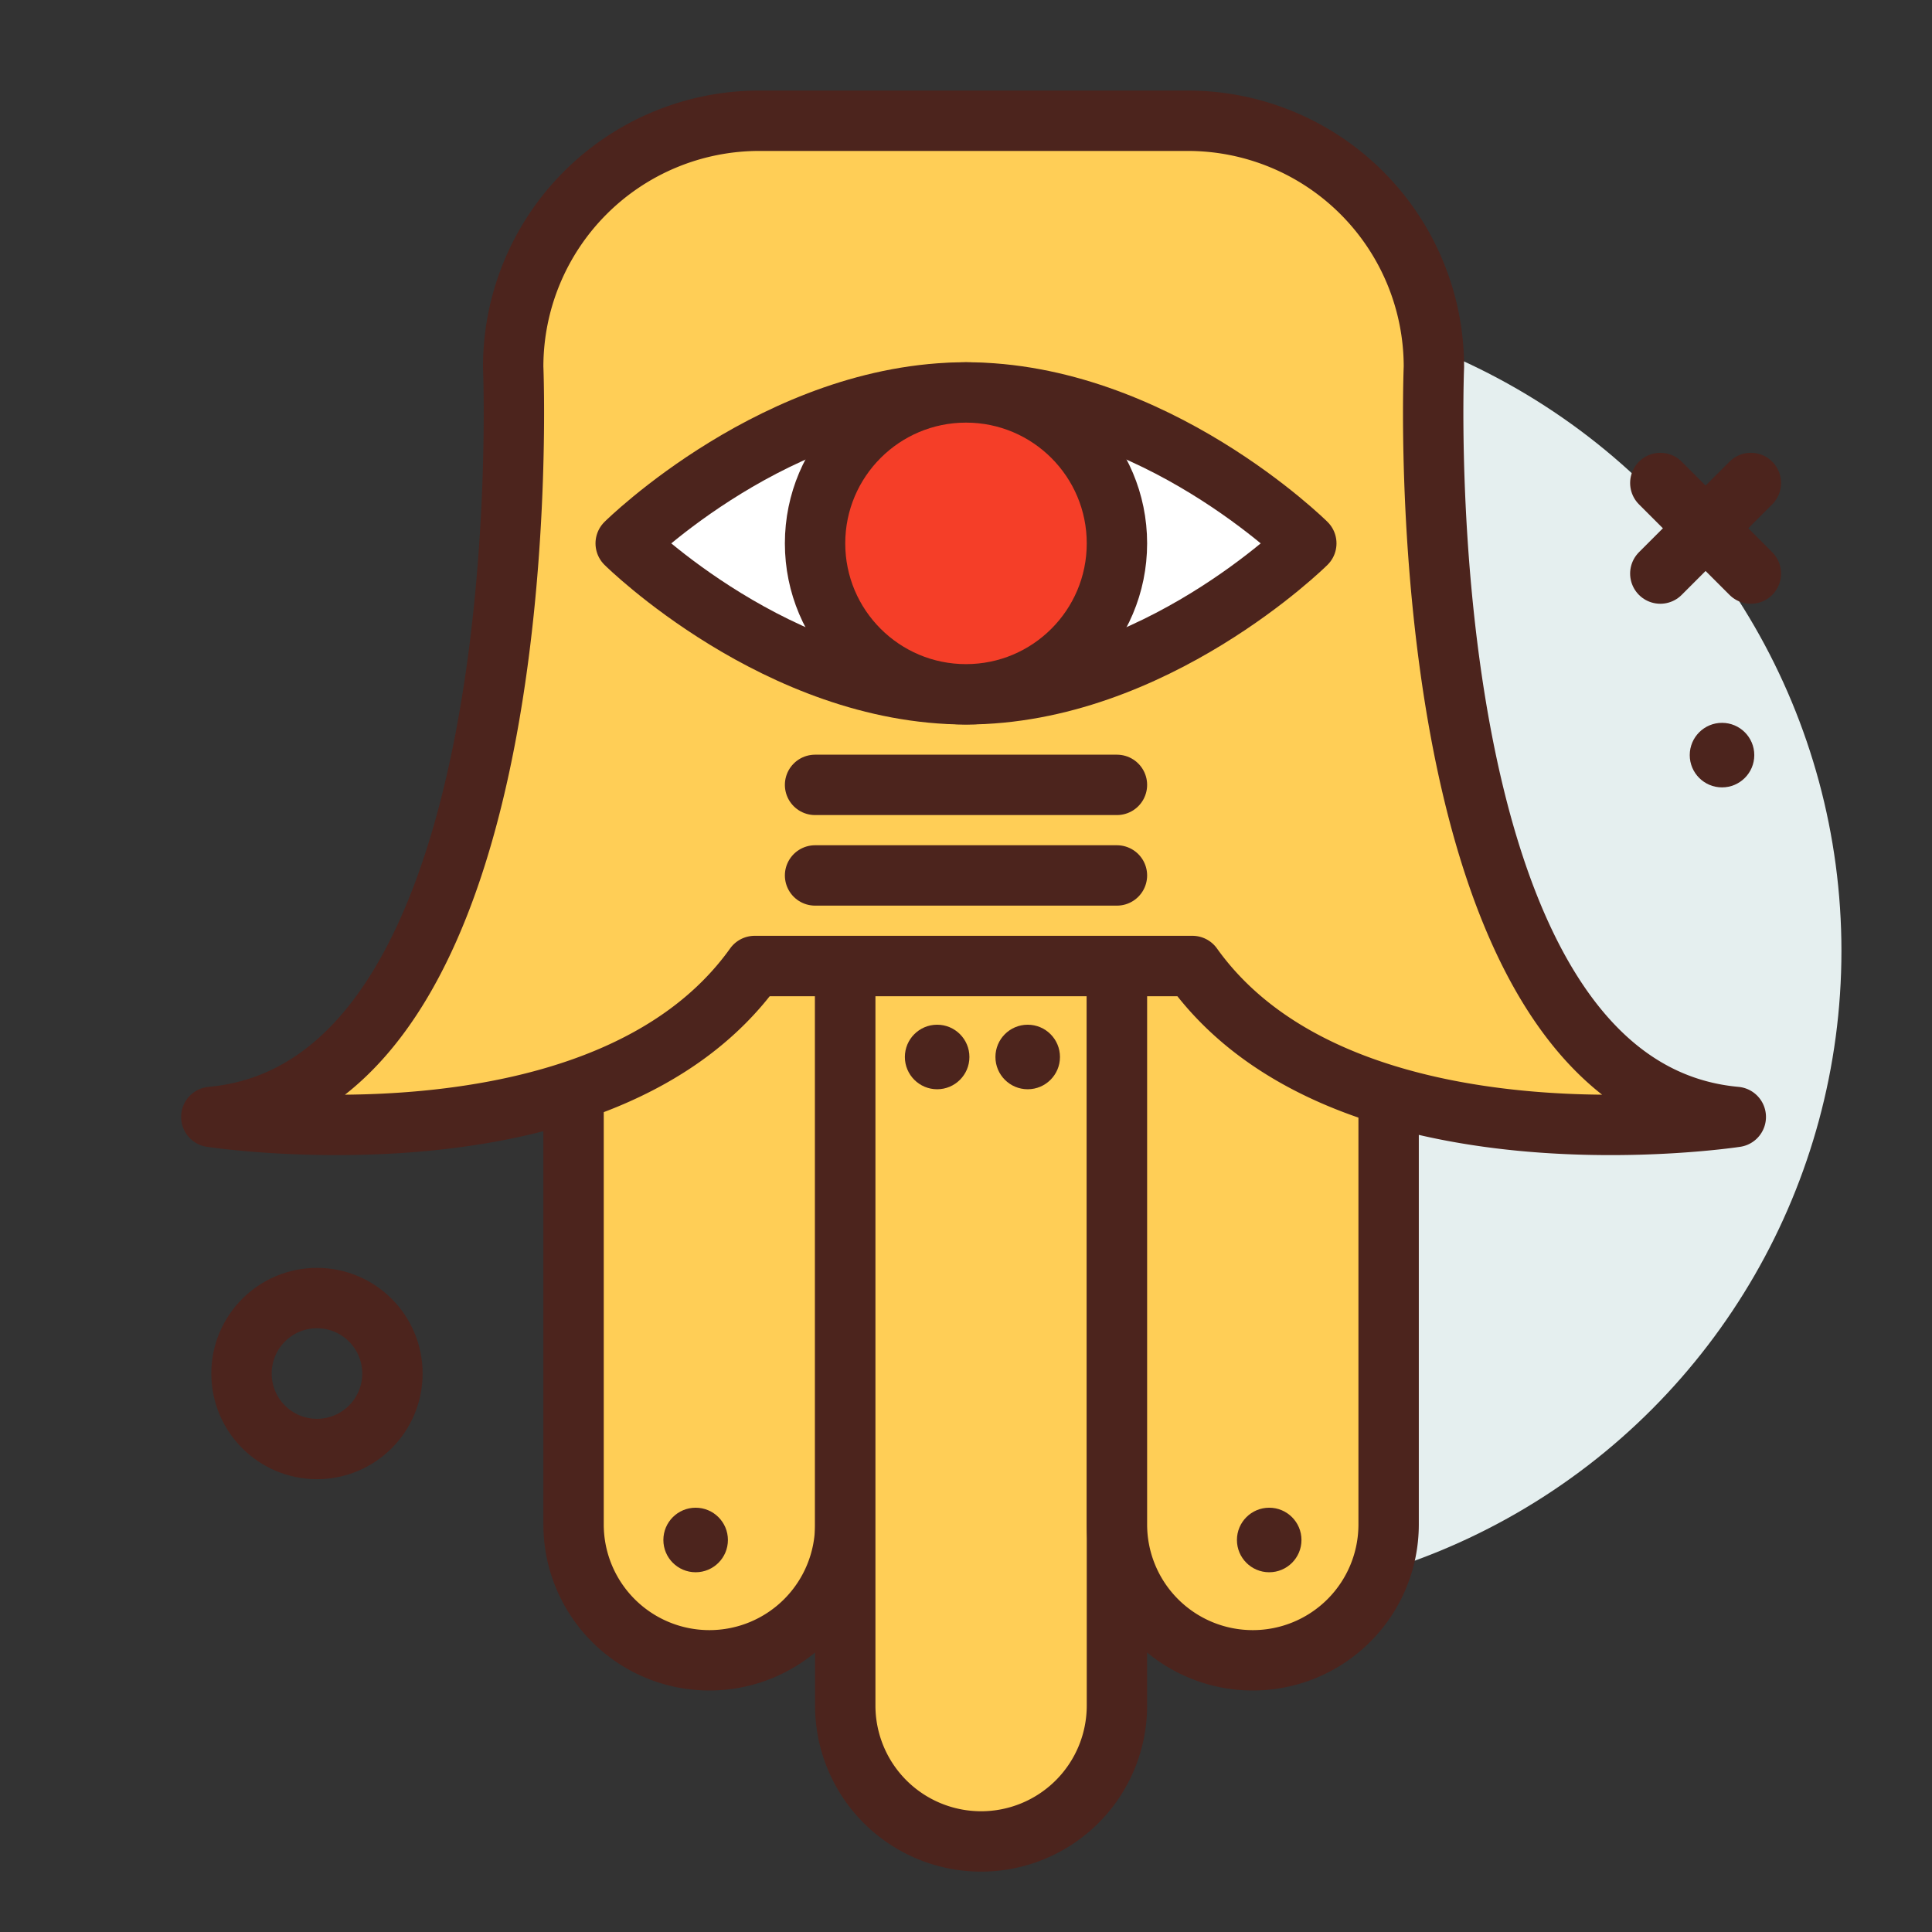
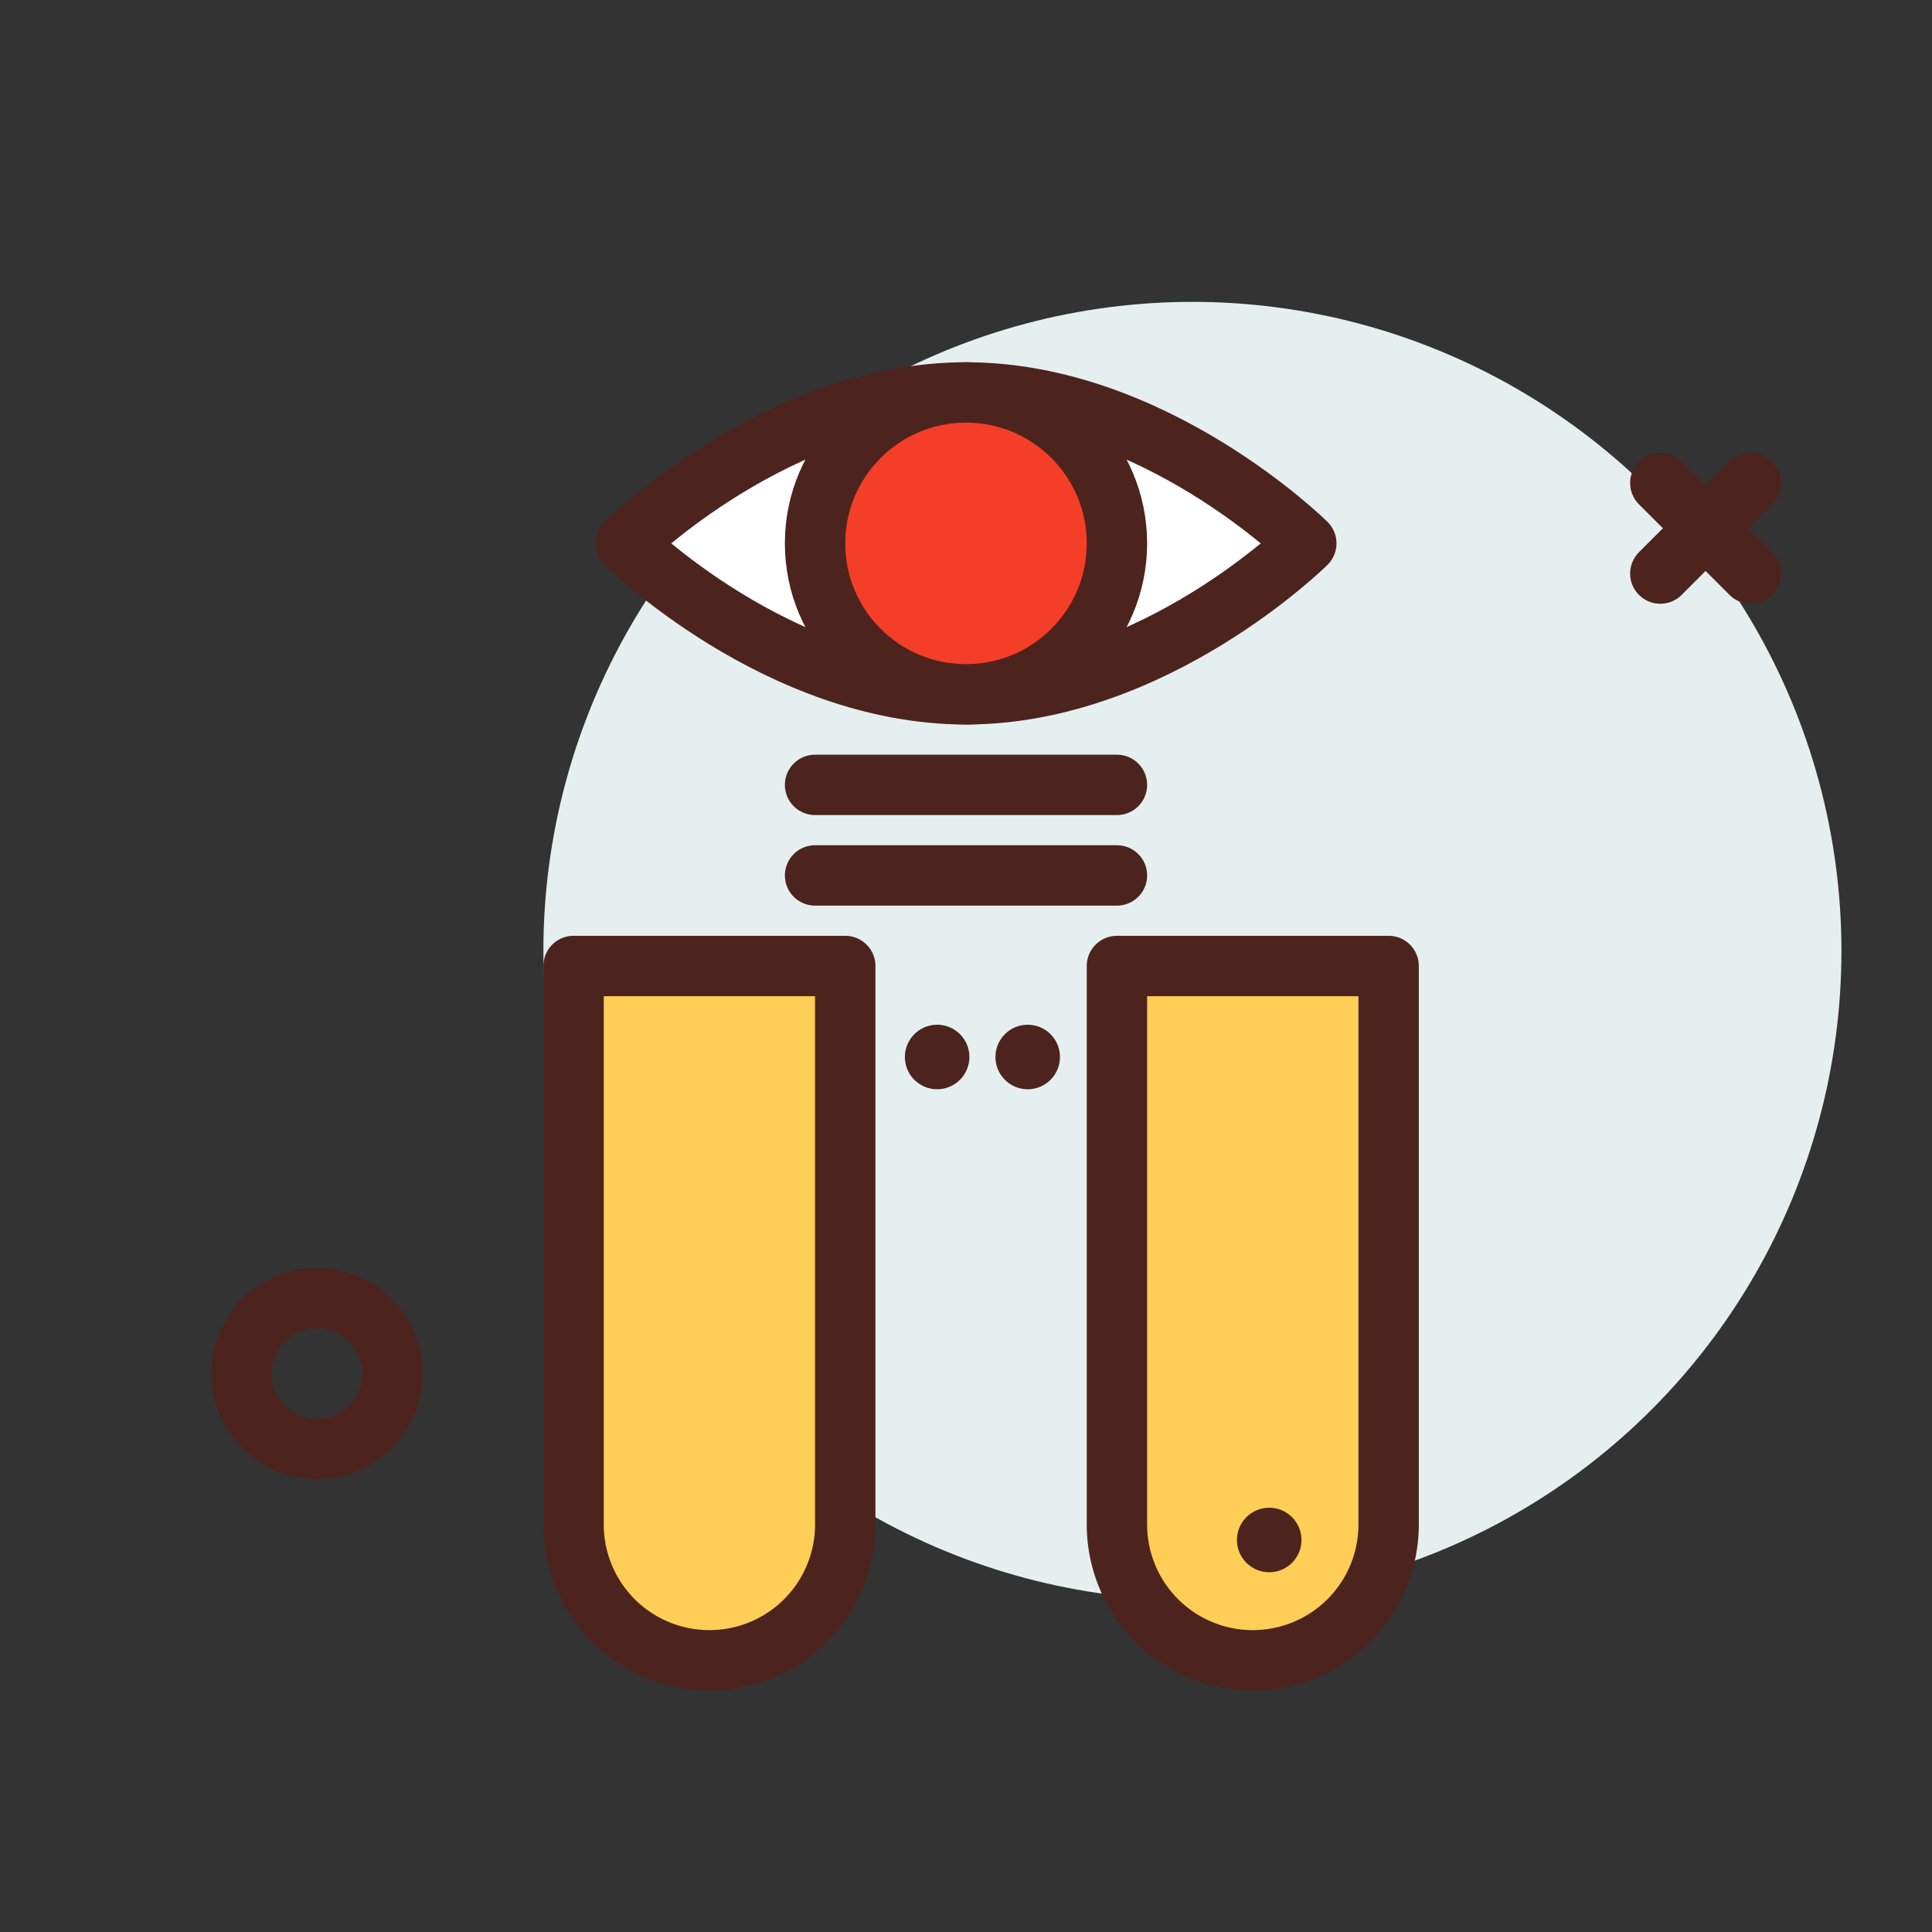
<svg xmlns="http://www.w3.org/2000/svg" width="800px" height="800px" viewBox="0 0 64 64">
  <rect x="0" y="0" width="64" height="64" fill="#333333" stroke="none" />
  <title>hamsa</title>
  <g id="hamsa">
    <circle cx="39.5" cy="31.5" r="21.5" style="fill:#e5efef" />
    <circle cx="10.5" cy="45.5" r="2.5" style="fill:none;stroke:#4c241d;stroke-linecap:round;stroke-linejoin:round;stroke-width:2px" />
-     <circle cx="57.044" cy="25.014" r="1.069" style="fill:#4c241d" />
    <line x1="55" y1="16" x2="58" y2="19" style="fill:none;stroke:#4c241d;stroke-linecap:round;stroke-linejoin:round;stroke-width:2px" />
    <line x1="58" y1="16" x2="55" y2="19" style="fill:none;stroke:#4c241d;stroke-linecap:round;stroke-linejoin:round;stroke-width:2px" />
    <path d="M19,32h9a0,0,0,0,1,0,0V50.5A4.5,4.5,0,0,1,23.5,55h0A4.5,4.5,0,0,1,19,50.5V32A0,0,0,0,1,19,32Z" style="fill:#ffce56;stroke:#4c241d;stroke-linecap:round;stroke-linejoin:round;stroke-width:2px" />
-     <path d="M28,32h9a0,0,0,0,1,0,0V56.5A4.5,4.5,0,0,1,32.5,61h0A4.5,4.5,0,0,1,28,56.5V32A0,0,0,0,1,28,32Z" style="fill:#ffce56;stroke:#4c241d;stroke-linecap:round;stroke-linejoin:round;stroke-width:2px" />
    <path d="M37,32h9a0,0,0,0,1,0,0V50.5A4.5,4.5,0,0,1,41.5,55h0A4.5,4.5,0,0,1,37,50.5V32a0,0,0,0,1,0,0Z" style="fill:#ffce56;stroke:#4c241d;stroke-linecap:round;stroke-linejoin:round;stroke-width:2px" />
-     <path d="M39.5,32c5,7,18,5,18,5-11-1-10-24.847-10-24.847A8.153,8.153,0,0,0,39.347,4H25.153A8.153,8.153,0,0,0,17,12.153S18,36,7,37c0,0,13,2,18-5Z" style="fill:#ffce56;stroke:#4c241d;stroke-linecap:round;stroke-linejoin:round;stroke-width:2px" />
    <path d="M43.273,18S38.226,23,32,23s-11.273-5-11.273-5S25.774,13,32,13,43.273,18,43.273,18Z" style="fill:#ffffff;stroke:#4c241d;stroke-linecap:round;stroke-linejoin:round;stroke-width:2px" />
    <circle cx="32" cy="18" r="5" style="fill:#f53e28;stroke:#4c241d;stroke-linecap:round;stroke-linejoin:round;stroke-width:2px" />
-     <circle cx="23.044" cy="51.014" r="1.069" style="fill:#4c241d" />
    <circle cx="31.044" cy="35.014" r="1.069" style="fill:#4c241d" />
    <circle cx="34.044" cy="35.014" r="1.069" style="fill:#4c241d" />
    <circle cx="42.044" cy="51.014" r="1.069" style="fill:#4c241d" />
    <line x1="27" y1="29" x2="37" y2="29" style="fill:none;stroke:#4c241d;stroke-linecap:round;stroke-linejoin:round;stroke-width:2px" />
    <line x1="27" y1="26" x2="37" y2="26" style="fill:none;stroke:#4c241d;stroke-linecap:round;stroke-linejoin:round;stroke-width:2px" />
  </g>
</svg>